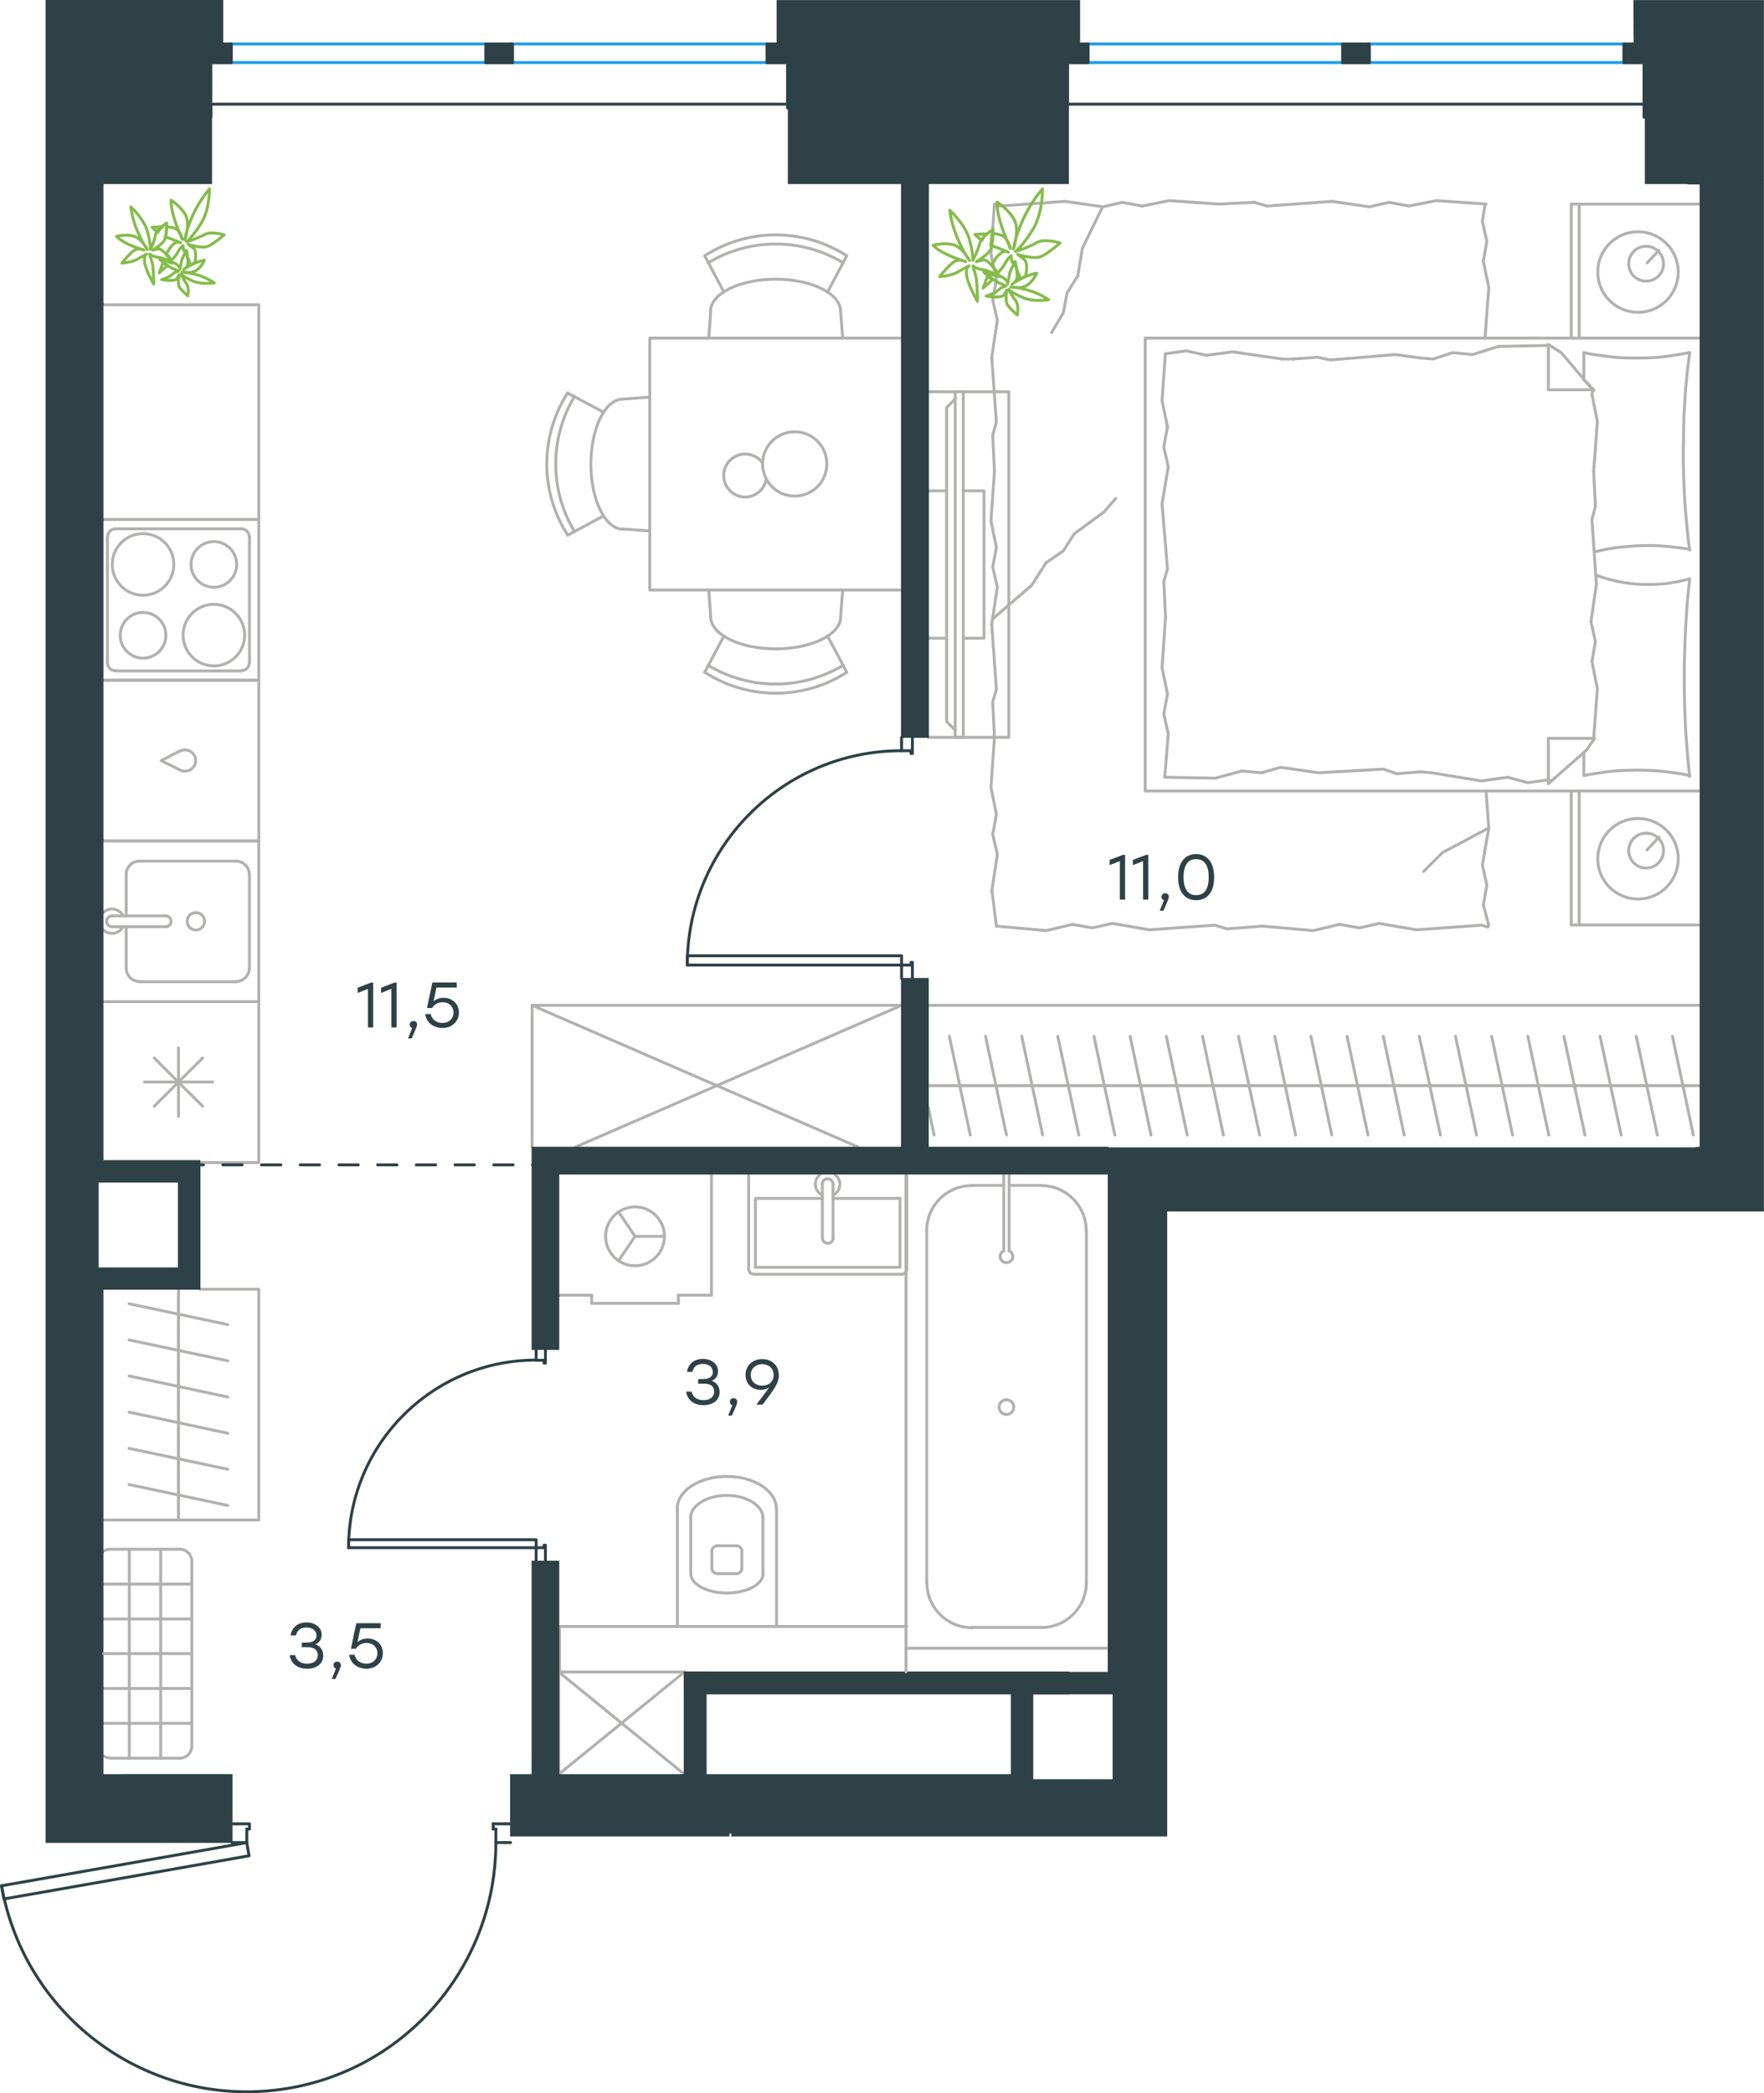
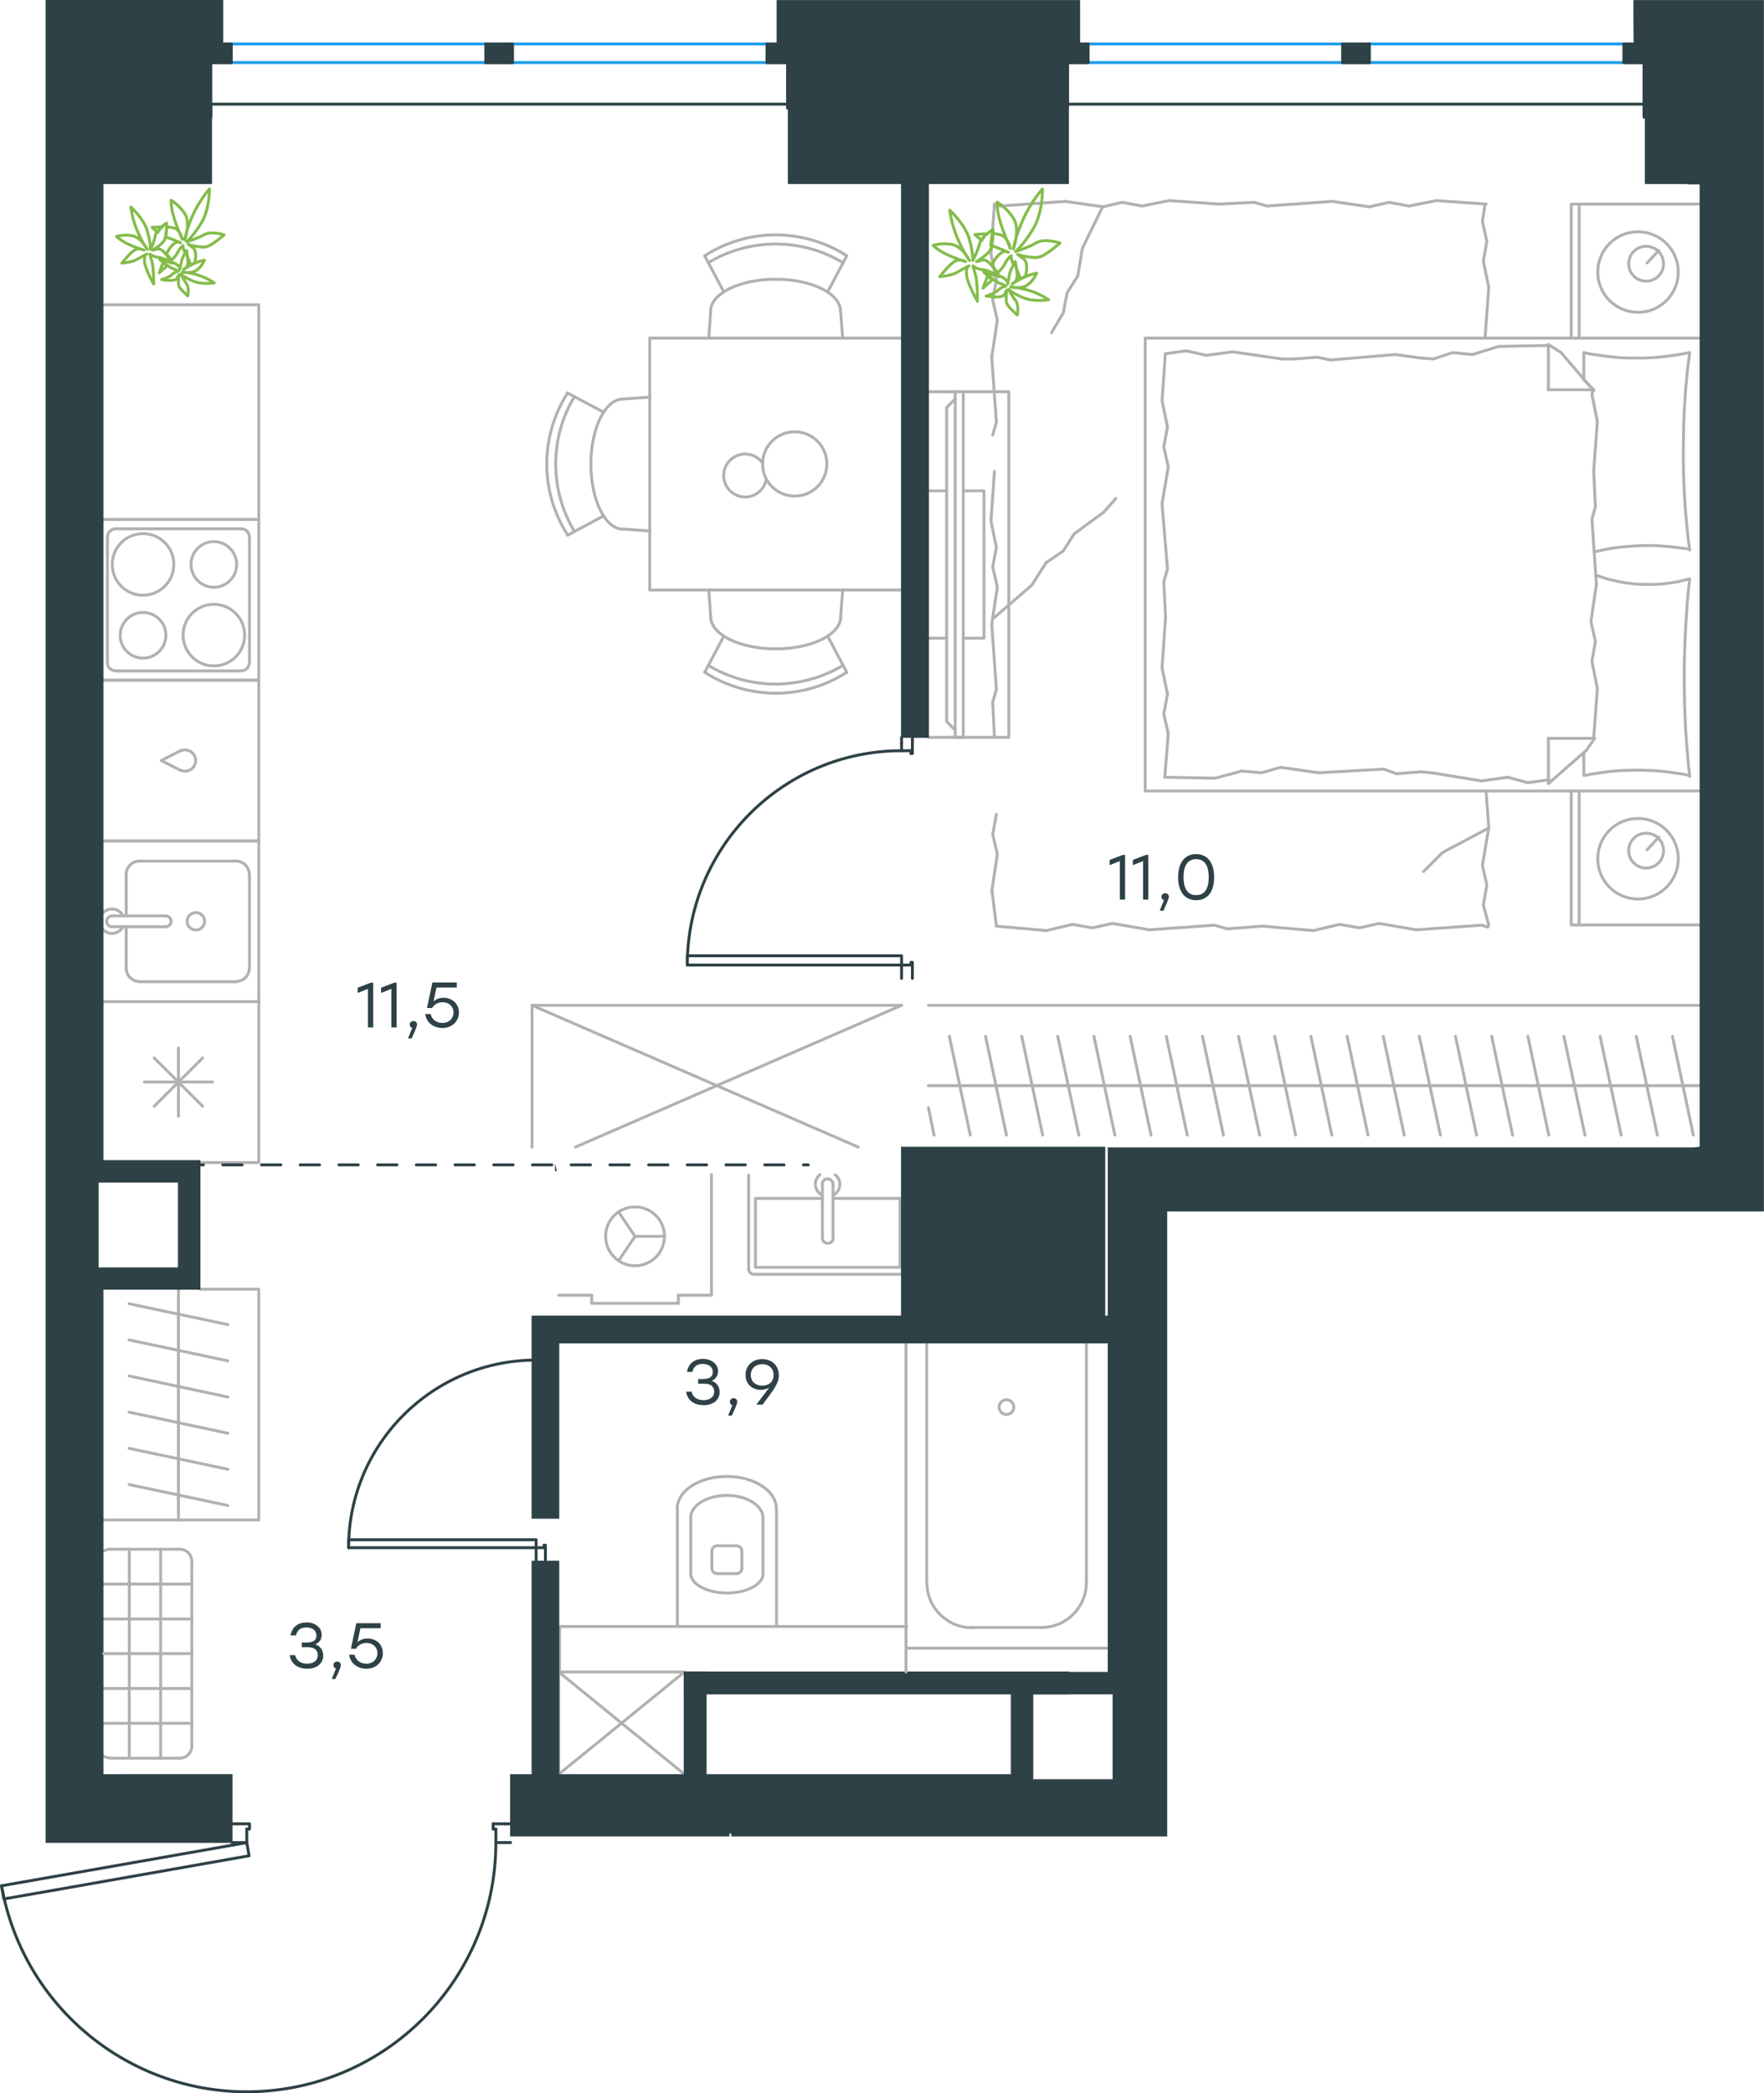
<svg xmlns="http://www.w3.org/2000/svg" version="1.1" id="Слой_1" x="0px" y="0px" viewBox="0 0 911.4 1081" style="enable-background:new 0 0 911.4 1081;" xml:space="preserve">
  <style type="text/css">
	.st0{fill:none;stroke:#2D4146;stroke-width:1.5;stroke-linecap:round;stroke-linejoin:round;stroke-miterlimit:22.926;}
	.st1{fill:none;stroke:#B2B1B0;stroke-width:1.5;stroke-linecap:round;stroke-linejoin:round;stroke-miterlimit:22.926;}
	.st2{fill:none;stroke:#1D9CEB;stroke-width:1.5;stroke-linecap:round;stroke-linejoin:round;stroke-miterlimit:22.926;}
	.st3{fill:#2D4146;stroke:#2D4146;stroke-width:0.5;stroke-miterlimit:10;}
	.st4{fill:#2D4146;}
	.st5{fill:none;stroke:#84BC4A;stroke-width:1.5;stroke-linecap:round;stroke-linejoin:round;stroke-miterlimit:22.926;}
	
		.st6{fill:none;stroke:#2D4146;stroke-width:1.5;stroke-linecap:round;stroke-linejoin:round;stroke-miterlimit:22.926;stroke-dasharray:10,0,0;}
</style>
  <g>
    <line class="st0" x1="277" y1="698.3" x2="277" y2="695.6" />
    <polyline class="st0" points="277,806.3 277,803.5 277,799.3  " />
    <line class="st0" x1="277" y1="702.5" x2="277" y2="698.3" />
    <path class="st0" d="M180.1,799.3c0-53.5,43.4-96.9,96.9-96.9" />
    <line class="st0" x1="281.8" y1="698.3" x2="281.8" y2="703.9" />
    <line class="st0" x1="281.8" y1="803.5" x2="281.8" y2="806.3" />
    <line class="st0" x1="277" y1="799.3" x2="281.1" y2="799.3" />
    <polyline class="st0" points="281.8,803.5 281.8,798 281.1,798 281.1,799.3  " />
    <line class="st0" x1="281.1" y1="702.5" x2="281.1" y2="703.9" />
    <line class="st0" x1="281.8" y1="695.6" x2="281.8" y2="698.3" />
    <line class="st0" x1="277" y1="702.5" x2="281.1" y2="702.5" />
    <line class="st0" x1="281.1" y1="703.9" x2="281.8" y2="703.9" />
    <polygon class="st0" points="246.5,799.3 180.1,799.3 180.1,795.2 210.4,795.2 277,795.2 277,799.3  " />
  </g>
  <line class="st0" x1="465.8" y1="383.6" x2="465.8" y2="380.8" />
  <polyline class="st0" points="465.8,505.3 465.8,502.6 465.8,498.4 " />
  <line class="st0" x1="465.8" y1="387.7" x2="465.8" y2="383.6" />
  <path class="st0" d="M465.8,387.7c-61.1,0-110.7,49.6-110.7,110.7" />
  <line class="st0" x1="471.4" y1="383.6" x2="471.4" y2="389.1" />
  <line class="st0" x1="471.4" y1="502.6" x2="471.4" y2="505.3" />
  <line class="st0" x1="465.8" y1="498.4" x2="470.7" y2="498.4" />
  <polyline class="st0" points="471.4,502.6 471.4,497 470.7,497 470.7,498.4 " />
  <line class="st0" x1="470.7" y1="387.7" x2="470.7" y2="389.1" />
  <line class="st0" x1="471.4" y1="380.8" x2="471.4" y2="383.6" />
  <line class="st0" x1="465.8" y1="387.7" x2="470.7" y2="387.7" />
  <line class="st0" x1="470.7" y1="389.1" x2="471.4" y2="389.1" />
  <polygon class="st0" points="355.1,498.4 355.1,493.6 385.5,493.6 465.8,493.6 465.8,498.4 435.4,498.4 " />
  <line class="st0" x1="261" y1="951.6" x2="263.8" y2="951.6" />
  <polyline class="st0" points="119.9,951.6 122.6,951.6 127.5,951.6 " />
  <line class="st0" x1="256.2" y1="951.6" x2="261" y2="951.6" />
  <path class="st0" d="M0.8,973.9c11.6,65.7,71.5,111.7,137.9,105.9c66.5-5.8,117.5-61.5,117.5-128.2" />
  <line class="st0" x1="261" y1="941.9" x2="254.8" y2="941.9" />
  <line class="st0" x1="122.6" y1="941.9" x2="119.9" y2="941.9" />
  <line class="st0" x1="127.5" y1="951.6" x2="127.5" y2="944.6" />
  <polyline class="st0" points="122.6,941.9 128.9,941.9 128.9,944.6 127.5,944.6 " />
  <line class="st0" x1="256.2" y1="944.6" x2="254.8" y2="944.6" />
  <line class="st0" x1="263.8" y1="941.9" x2="261" y2="941.9" />
  <line class="st0" x1="256.2" y1="951.6" x2="256.2" y2="944.6" />
  <line class="st0" x1="254.8" y1="944.6" x2="254.8" y2="941.9" />
  <polygon class="st0" points="97.5,956.9 0.8,973.9 2,980.7 31.8,975.5 128.7,958.4 127.5,951.6 " />
  <g>
    <line class="st1" x1="305.7" y1="668.9" x2="305.7" y2="673.1" />
    <line class="st1" x1="350.5" y1="668.9" x2="350.5" y2="673.1" />
    <line class="st1" x1="288.7" y1="668.9" x2="305.7" y2="668.9" />
    <line class="st1" x1="367.6" y1="668.9" x2="350.5" y2="668.9" />
    <polyline class="st1" points="319.6,625.9 328.1,638.5 319.6,651.1  " />
    <line class="st1" x1="328.1" y1="638.5" x2="343.4" y2="638.5" />
    <path class="st1" d="M312.9,638.5c0-8.4,6.8-15.2,15.2-15.2c8.4,0,15.2,6.8,15.2,15.2c0,8.4-6.8,15.2-15.2,15.2   C319.7,653.7,312.9,646.9,312.9,638.5" />
    <line class="st1" x1="305.7" y1="673.1" x2="350.5" y2="673.1" />
    <line class="st1" x1="367.6" y1="668.9" x2="367.6" y2="606.6" />
  </g>
  <g>
    <line class="st1" x1="430.4" y1="618.9" x2="465" y2="618.9" />
    <polyline class="st1" points="424.9,618.9 390.3,618.9 390.3,654.5  " />
    <polyline class="st1" points="390.3,654.5 465,654.5 465,618.9  " />
    <path class="st1" d="M465.7,658.1c1.5,0,2.8-1.2,2.8-2.8" />
    <path class="st1" d="M386.8,655.3c0,1.5,1.2,2.8,2.8,2.8" />
    <path class="st1" d="M424.9,639.3c0,1.5,1.2,2.8,2.8,2.8c1.5,0,2.8-1.2,2.8-2.8" />
    <line class="st1" x1="430.4" y1="611.6" x2="430.4" y2="639.3" />
    <path class="st1" d="M430.4,611.6c0-1.5-1.2-2.8-2.8-2.8c-1.5,0-2.8,1.2-2.8,2.8" />
    <line class="st1" x1="424.9" y1="611.6" x2="424.9" y2="639.3" />
    <path class="st1" d="M430.4,617.3c1.9-1,3.3-2.8,3.5-5c0.2-2.2-0.7-4.3-2.4-5.6" />
    <path class="st1" d="M423.7,606.6c-1.7,1.3-2.6,3.5-2.4,5.6c0.2,2.2,1.6,4,3.5,5" />
    <line class="st1" x1="468.5" y1="606.9" x2="468.5" y2="655.3" />
    <line class="st1" x1="465.7" y1="658.1" x2="389.6" y2="658.1" />
    <line class="st1" x1="386.8" y1="655.3" x2="386.8" y2="606.9" />
  </g>
  <g>
    <path class="st1" d="M370.6,798.3c-1.5,0-2.8,1.2-2.8,2.8" />
    <path class="st1" d="M383.3,801.1c0-1.5-1.2-2.8-2.8-2.8" />
    <path class="st1" d="M367.8,809.9c0,1.5,1.2,2.8,2.8,2.8" />
    <path class="st1" d="M380.5,812.7c1.5,0,2.8-1.2,2.8-2.8" />
    <line class="st1" x1="367.8" y1="809.9" x2="367.8" y2="801.1" />
    <line class="st1" x1="370.6" y1="798.3" x2="380.5" y2="798.3" />
    <line class="st1" x1="383.3" y1="801.1" x2="383.3" y2="809.9" />
    <line class="st1" x1="380.5" y1="812.7" x2="370.6" y2="812.7" />
    <path class="st1" d="M356.9,812.7c0,5.5,8.4,10,18.7,10c10.3,0,18.7-4.5,18.7-10" />
    <line class="st1" x1="356.9" y1="783.9" x2="356.9" y2="812.7" />
    <path class="st1" d="M394.2,783.9c0-6.4-8.4-11.6-18.7-11.6c-10.3,0-18.7,5.2-18.7,11.6" />
    <line class="st1" x1="394.2" y1="783.9" x2="394.2" y2="812.7" />
    <path class="st1" d="M401.1,779.1c0-9.2-11.5-16.6-25.6-16.6c-14.1,0-25.6,7.4-25.6,16.6" />
    <line class="st1" x1="350" y1="779.1" x2="350" y2="840" />
    <line class="st1" x1="401.2" y1="779.1" x2="401.2" y2="840" />
    <polyline class="st1" points="289.1,863.5 289.1,840 468.5,840  " />
  </g>
  <line class="st1" x1="479.7" y1="560.7" x2="486.6" y2="560.7" />
  <line class="st1" x1="482.6" y1="586.2" x2="479.7" y2="572.1" />
  <line class="st1" x1="486.6" y1="560.7" x2="505.2" y2="560.7" />
  <line class="st1" x1="501.3" y1="586.2" x2="490.5" y2="535.2" />
  <line class="st1" x1="505.2" y1="560.7" x2="523.9" y2="560.7" />
  <line class="st1" x1="520" y1="586.2" x2="509.2" y2="535.2" />
  <line class="st1" x1="523.9" y1="560.7" x2="542.6" y2="560.7" />
  <line class="st1" x1="538.7" y1="586.2" x2="527.9" y2="535.2" />
  <line class="st1" x1="542.6" y1="560.7" x2="561.3" y2="560.7" />
  <line class="st1" x1="557.4" y1="586.2" x2="546.5" y2="535.2" />
  <line class="st1" x1="561.3" y1="560.7" x2="580" y2="560.7" />
  <line class="st1" x1="576" y1="586.2" x2="565.2" y2="535.2" />
  <line class="st1" x1="580" y1="560.7" x2="598.7" y2="560.7" />
  <line class="st1" x1="594.7" y1="586.2" x2="583.9" y2="535.2" />
  <line class="st1" x1="598.7" y1="560.7" x2="617.3" y2="560.7" />
  <line class="st1" x1="613.4" y1="586.2" x2="602.6" y2="535.2" />
  <line class="st1" x1="617.3" y1="560.7" x2="636" y2="560.7" />
  <line class="st1" x1="632.1" y1="586.2" x2="621.3" y2="535.2" />
  <line class="st1" x1="636" y1="560.7" x2="654.7" y2="560.7" />
  <line class="st1" x1="650.8" y1="586.2" x2="639.9" y2="535.2" />
  <line class="st1" x1="654.7" y1="560.7" x2="673.4" y2="560.7" />
  <line class="st1" x1="669.4" y1="586.2" x2="658.6" y2="535.2" />
  <line class="st1" x1="673.4" y1="560.7" x2="692.1" y2="560.7" />
  <line class="st1" x1="688.1" y1="586.2" x2="677.3" y2="535.2" />
  <line class="st1" x1="692.1" y1="560.7" x2="710.7" y2="560.7" />
  <line class="st1" x1="706.8" y1="586.2" x2="696" y2="535.2" />
  <line class="st1" x1="710.7" y1="560.7" x2="729.4" y2="560.7" />
  <line class="st1" x1="725.5" y1="586.2" x2="714.7" y2="535.2" />
  <line class="st1" x1="729.4" y1="560.7" x2="748.1" y2="560.7" />
  <line class="st1" x1="744.2" y1="586.2" x2="733.3" y2="535.2" />
  <line class="st1" x1="748.1" y1="560.7" x2="766.8" y2="560.7" />
  <line class="st1" x1="762.9" y1="586.2" x2="752" y2="535.2" />
  <line class="st1" x1="479.7" y1="560.7" x2="878.2" y2="560.7" />
  <line class="st1" x1="766.8" y1="560.7" x2="785.5" y2="560.7" />
  <line class="st1" x1="781.5" y1="586.2" x2="770.7" y2="535.2" />
  <line class="st1" x1="785.5" y1="560.7" x2="804.1" y2="560.7" />
  <line class="st1" x1="800.2" y1="586.2" x2="789.4" y2="535.2" />
  <line class="st1" x1="804.1" y1="560.7" x2="822.8" y2="560.7" />
  <line class="st1" x1="818.9" y1="586.2" x2="808" y2="535.2" />
  <line class="st1" x1="822.8" y1="560.7" x2="841.5" y2="560.7" />
  <line class="st1" x1="837.6" y1="586.2" x2="826.7" y2="535.2" />
  <line class="st1" x1="841.5" y1="560.7" x2="860.2" y2="560.7" />
  <line class="st1" x1="856.3" y1="586.2" x2="845.4" y2="535.2" />
  <line class="st1" x1="860.2" y1="560.7" x2="878.2" y2="560.7" />
  <line class="st1" x1="874.9" y1="586.2" x2="864.1" y2="535.2" />
  <line class="st1" x1="878.2" y1="519.2" x2="479.7" y2="519.2" />
  <line class="st1" x1="800" y1="178.4" x2="774.3" y2="178.9" />
  <polyline class="st1" points="569.7,106.8 559.2,128.3 556.9,142.4 " />
  <polyline class="st1" points="556.9,142.4 551.3,151.3 549.4,161.5 543.3,171.8 " />
  <polyline class="st1" points="769.2,427.6 745.3,440.3 735.5,450.1 " />
  <polyline class="st1" points="513.4,319.2 533,302.3 540.5,290.6 " />
  <line class="st1" x1="570.4" y1="264.4" x2="576.5" y2="257.4" />
  <polyline class="st1" points="540.5,290.6 549.4,284.5 555,275.7 570.4,264.4 " />
  <line class="st1" x1="769.2" y1="477.8" x2="766.4" y2="467.4" />
  <line class="st1" x1="769.2" y1="427.6" x2="767.8" y2="408.5" />
  <polyline class="st1" points="766.4,467.4 768.2,457.1 765.9,446.8 769.2,427.6 " />
  <polyline class="st1" points="652.3,478.3 678.5,480.6 692.1,477.4 " />
  <polyline class="st1" points="731.8,480.2 765.5,477.8 768.8,478.8 " />
  <polyline class="st1" points="692.1,477.4 702.4,479.2 712.6,476.9 731.8,480.2 " />
  <polyline class="st1" points="514.8,478.3 540.6,480.6 554.1,477.4 " />
  <polyline class="st1" points="593.9,480.2 627.5,477.8 634.1,479.7 " />
  <polyline class="st1" points="554.1,477.4 564.4,479.2 574.7,476.9 593.9,480.2 " />
  <line class="st1" x1="634.1" y1="479.7" x2="652.3" y2="478.3" />
-   <polyline class="st1" points="513.8,380.9 512,406.6 514.8,420.6 " />
  <polyline class="st1" points="514.8,420.6 512.9,430.9 515.3,441.2 512.4,460.4 " />
  <line class="st1" x1="512.5" y1="459.8" x2="514.8" y2="478.3" />
  <polyline class="st1" points="513.8,243.4 512,269.1 514.8,282.7 " />
  <polyline class="st1" points="512.4,322.4 514.8,356.1 512.9,362.6 " />
  <polyline class="st1" points="514.8,282.7 512.9,292.9 515.3,303.2 512.4,322.4 " />
  <line class="st1" x1="512.9" y1="362.6" x2="513.8" y2="380.9" />
  <polyline class="st1" points="513.8,105.4 512,131.2 514.8,144.7 " />
  <polyline class="st1" points="512.4,184.5 514.8,218.1 512.9,224.7 " />
  <polyline class="st1" points="514.8,144.7 512.9,155 515.3,165.3 512.4,184.5 " />
-   <line class="st1" x1="512.9" y1="224.7" x2="513.8" y2="243.4" />
  <polyline class="st1" points="629.8,105.4 604.1,103.6 590.1,106.4 " />
  <polyline class="st1" points="550.3,104 516.7,106.4 513.8,105.4 " />
  <polyline class="st1" points="590.1,106.4 579.8,104.5 570,106.8 550.3,104 " />
  <polyline class="st1" points="767.8,105.4 742.1,103.6 728,106.4 " />
  <polyline class="st1" points="688.3,104 654.6,106.4 648.1,104.5 " />
  <polyline class="st1" points="728,106.4 717.7,104.5 707.5,106.8 688.3,104 " />
  <line class="st1" x1="648.1" y1="104.5" x2="629.8" y2="105.4" />
  <polyline class="st1" points="767.3,174.2 769.2,148.5 766.4,134.9 " />
  <polyline class="st1" points="766.4,134.9 768.2,124.6 765.9,114.3 767.3,105.4 " />
  <polyline class="st1" points="823.4,243.4 825.3,217.7 822.5,203.6 823,201.3 " />
  <polyline class="st1" points="823.4,381.3 825.3,355.6 822.5,341.6 " />
  <polyline class="st1" points="824.8,301.8 822.5,268.2 824.3,261.6 " />
  <polyline class="st1" points="822.5,341.6 824.3,331.3 822,321 824.8,301.8 " />
  <line class="st1" x1="824.3" y1="261.6" x2="823.4" y2="243.4" />
  <polyline class="st1" points="818.3,182.1 821.6,182.8 825,183.3 828.4,183.8 831.8,184.2 835.2,184.6 838.6,184.8 842,184.9   845.4,184.9 848.8,184.9 852.2,184.8 855.5,184.6 858.8,184.3 862.1,183.9 865.4,183.4 868.6,182.9 871.9,182.3 872.5,182.1 " />
  <polyline class="st1" points="873,182.1 872.6,185.3 872.2,188.4 871.8,191.6 871.5,194.8 870.9,201.1 870.5,207.4 870.1,213.8   869.9,220.2 869.8,226.6 869.7,233.1 869.7,238.3 869.8,243.6 870,248.8 870.2,254.1 870.5,259.4 870.9,264.7 871.4,269.9   871.9,275.2 872.4,279.6 873,284.1 " />
  <polyline class="st1" points="739.7,399.1 765.4,403.3 779,401.4 " />
  <polyline class="st1" points="779,401.4 789.3,404.2 799.6,402.8 800.5,402.8 " />
  <line class="st1" x1="734.1" y1="398.6" x2="739.7" y2="399.1" />
  <polyline class="st1" points="668.2,397.2 681.3,399.1 714.9,397.2 721.5,399.6 734.1,398.6 " />
  <polyline class="st1" points="601.8,401.4 627.9,401.9 641.5,398.2 " />
  <polyline class="st1" points="641.5,398.2 651.8,399.1 661.6,396.3 668.2,397.2 " />
  <polyline class="st1" points="662.5,185.4 636.8,181.7 623.3,183.5 " />
  <polyline class="st1" points="623.3,183.5 613,181.2 602.7,182.6 " />
  <line class="st1" x1="668.2" y1="185.4" x2="662.5" y2="185.4" />
  <polyline class="st1" points="734.1,184.9 721,183.1 687.3,185.9 680.8,184.5 668.2,185.4 " />
  <line class="st1" x1="774.3" y1="178.9" x2="760.8" y2="183.1" />
  <polyline class="st1" points="760.8,183.1 750.5,182.1 740.6,185.4 734.1,184.9 " />
  <polyline class="st1" points="873,283.6 867.7,282.9 865.1,282.6 862.5,282.3 859.9,282.1 857.4,281.9 854.9,281.8 852.4,281.7   848.7,281.8 845.1,281.9 841.5,282.2 838,282.5 834.4,282.9 830.9,283.5 829.2,283.8 827.4,284.2 825.6,284.6 823.9,285 " />
  <polyline class="st1" points="873,400.5 869.6,399.8 866.2,399.3 862.8,398.8 859.4,398.4 856,398.1 852.6,397.9 849.2,397.8   845.9,397.7 842.4,397.8 838.9,397.9 835.5,398.1 832.1,398.4 828.8,398.8 825.4,399.3 822.1,399.8 818.7,400.5 " />
  <polyline class="st1" points="824.5,297.1 826.2,297.6 828,298.2 829.6,298.7 831.3,299.2 833,299.6 834.7,300 836.4,300.4   838,300.7 839.7,301 841.4,301.2 843.1,301.4 844.8,301.6 846.6,301.7 848.3,301.8 850.1,301.8 851.9,301.8 854.5,301.8 857,301.7   859.6,301.5 862.1,301.2 864.6,300.8 867.1,300.4 869.5,299.8 871.9,299.2 872.5,299 " />
  <polyline class="st1" points="873,299 872.3,305.4 871.7,311.7 871.3,318 870.9,324.3 870.6,330.7 870.4,337.1 870.2,343.5   870.2,350 870.2,354.9 870.3,359.9 870.4,364.9 870.6,369.8 870.8,374.8 871.1,379.8 871.5,384.8 871.9,389.8 872.4,395.4 873,401   " />
  <polyline class="st1" points="602.2,318.7 600.4,344.9 603.2,358.4 " />
  <polyline class="st1" points="603.2,358.4 601.3,368.7 603.6,379 601.8,401.4 " />
  <polyline class="st1" points="602.1,182.6 600.4,206.9 603.2,220.5 " />
  <polyline class="st1" points="600.4,260.2 603.2,293.9 601.3,300.4 " />
  <polyline class="st1" points="603.2,220.5 601.3,230.8 603.6,241.1 600.4,260.2 " />
  <line class="st1" x1="601.3" y1="300.4" x2="602.2" y2="318.7" />
  <line class="st1" x1="800" y1="404.7" x2="800" y2="381.3" />
  <polyline class="st1" points="823.4,201.8 806.6,182.1 800,177.9 " />
  <line class="st1" x1="823.4" y1="381.3" x2="800" y2="381.3" />
  <line class="st1" x1="818.3" y1="182.1" x2="818.3" y2="195.8" />
  <polyline class="st1" points="800,404.7 819.7,387.4 823.9,381.3 " />
  <line class="st1" x1="800" y1="177.9" x2="800" y2="201.3" />
  <polyline class="st1" points="818.3,196.1 823.4,201.3 800,201.3 " />
  <line class="st1" x1="818.3" y1="388.7" x2="818.3" y2="400.5" />
  <line class="st1" x1="851" y1="135.8" x2="857.1" y2="129.3" />
  <path class="st1" d="M850.5,127.2c-5,0-9,4-9,9c0,5,4,9,9,9c5,0,9-4,9-9C859.5,131.3,855.5,127.2,850.5,127.2" />
  <path class="st1" d="M846.3,119.7c-11.5,0-20.8,9.3-20.8,20.8c0,11.5,9.3,20.8,20.8,20.8c11.5,0,20.8-9.3,20.8-20.8  C867.1,129,857.8,119.7,846.3,119.7" />
  <line class="st1" x1="851" y1="438.9" x2="857.1" y2="432.3" />
  <path class="st1" d="M850.5,430.3c-5,0-9,4-9,9c0,5,4,9,9,9c5,0,9-4,9-9C859.5,434.3,855.5,430.3,850.5,430.3" />
  <path class="st1" d="M846.3,422.7c-11.5,0-20.8,9.3-20.8,20.8c0,11.5,9.3,20.8,20.8,20.8c11.5,0,20.8-9.3,20.8-20.8  C867.1,432,857.8,422.7,846.3,422.7" />
  <line class="st1" x1="815.9" y1="174.6" x2="815.9" y2="105.4" />
  <line class="st1" x1="815.9" y1="477.7" x2="815.9" y2="408.5" />
  <polyline class="st1" points="878.2,105.4 811.8,105.4 811.8,174.6 " />
  <polyline class="st1" points="878.2,477.7 811.8,477.7 811.8,408.5 " />
  <polyline class="st1" points="878.2,174.6 591.7,174.6 591.7,408.5 878.2,408.5 " />
  <line class="st1" x1="92.2" y1="785" x2="92.2" y2="665.8" />
  <line class="st1" x1="92.2" y1="781.4" x2="92.2" y2="762.8" />
  <line class="st1" x1="66.7" y1="766.7" x2="117.7" y2="777.5" />
  <line class="st1" x1="92.2" y1="762.8" x2="92.2" y2="744.1" />
  <line class="st1" x1="66.7" y1="748" x2="117.7" y2="758.8" />
  <line class="st1" x1="92.2" y1="744.1" x2="92.2" y2="725.4" />
  <line class="st1" x1="66.7" y1="729.3" x2="117.7" y2="740.2" />
  <line class="st1" x1="92.2" y1="725.4" x2="92.2" y2="706.7" />
  <line class="st1" x1="66.7" y1="710.6" x2="117.7" y2="721.5" />
  <line class="st1" x1="92.2" y1="706.7" x2="92.2" y2="688" />
  <line class="st1" x1="66.7" y1="692" x2="117.7" y2="702.8" />
  <line class="st1" x1="92.2" y1="688" x2="92.2" y2="669.4" />
  <line class="st1" x1="66.7" y1="673.3" x2="117.7" y2="684.1" />
  <polyline class="st1" points="103.3,665.8 133.7,665.8 133.7,785 53.5,785 " />
  <path class="st1" d="M296.8,204.8c-12.9,21.4-12.9,48.2,0,69.7" />
  <path class="st1" d="M293.3,202.9c-14.4,22.4-14.4,51.1,0,73.4" />
  <line class="st1" x1="311.9" y1="212.9" x2="293.3" y2="203" />
  <line class="st1" x1="311.9" y1="266.4" x2="293.3" y2="276.4" />
  <line class="st1" x1="321.9" y1="273.2" x2="335.7" y2="274.2" />
  <line class="st1" x1="321.9" y1="206.1" x2="335.7" y2="205.1" />
  <path class="st1" d="M321.9,206.1c-9.2,0-16.6,15-16.6,33.6c0,18.5,7.4,33.6,16.6,33.6" />
  <path class="st1" d="M365.9,343.6c21.4,12.9,48.2,12.9,69.7,0" />
  <path class="st1" d="M364.1,347.2c22.4,14.4,51.1,14.4,73.4,0" />
  <line class="st1" x1="427.6" y1="328.5" x2="437.5" y2="347.2" />
  <line class="st1" x1="374" y1="328.5" x2="364.1" y2="347.2" />
  <line class="st1" x1="367.2" y1="318.5" x2="366.2" y2="304.7" />
  <line class="st1" x1="434.3" y1="318.5" x2="435.4" y2="304.7" />
  <path class="st1" d="M367.2,318.5c0,9.2,15,16.6,33.6,16.6c18.5,0,33.6-7.4,33.6-16.6" />
  <path class="st1" d="M435.6,135.7c-21.4-12.9-48.2-12.9-69.7,0" />
  <path class="st1" d="M437.5,132.1c-22.4-14.4-51.1-14.4-73.4,0" />
  <line class="st1" x1="427.6" y1="150.8" x2="437.5" y2="132.1" />
  <line class="st1" x1="374" y1="150.8" x2="364.1" y2="132.1" />
  <line class="st1" x1="367.2" y1="160.8" x2="366.2" y2="174.6" />
  <line class="st1" x1="434.3" y1="160.8" x2="435.4" y2="174.6" />
  <path class="st1" d="M434.3,160.8c0-9.2-15-16.6-33.6-16.6c-18.5,0-33.6,7.4-33.6,16.6" />
  <path class="st1" d="M394,239.1c-3.1-4.3-8.8-5.8-13.6-3.6c-4.8,2.2-7.4,7.4-6.2,12.6c1.2,5.1,5.8,8.7,11.1,8.6  c5.3-0.2,9.7-4,10.6-9.2" />
  <path class="st1" d="M394,239.6c0,9.2,7.4,16.6,16.6,16.6c9.2,0,16.6-7.4,16.6-16.6c0-9.2-7.4-16.6-16.6-16.6  C401.4,223,394,230.4,394,239.6" />
  <polyline class="st1" points="465.8,174.6 335.7,174.6 335.7,304.7 465.8,304.7 " />
  <line class="st1" x1="65.2" y1="451.6" x2="65.2" y2="473" />
  <path class="st1" d="M101.2,471.3c-2.5,0-4.5,2-4.5,4.5c0,2.5,2,4.5,4.5,4.5c2.5,0,4.5-2,4.5-4.5  C105.7,473.3,103.7,471.3,101.2,471.3" />
  <path class="st1" d="M85.6,478.6c1.5,0,2.8-1.2,2.8-2.8c0-1.5-1.2-2.8-2.8-2.8" />
  <line class="st1" x1="57.9" y1="473" x2="85.6" y2="473" />
  <path class="st1" d="M57.9,473c-1.5,0-2.8,1.2-2.8,2.8c0,1.5,1.2,2.8,2.8,2.8" />
  <line class="st1" x1="57.9" y1="478.6" x2="85.6" y2="478.6" />
  <path class="st1" d="M63.6,473c-0.9-1.9-2.8-3.2-4.9-3.5c-2.1-0.3-4.2,0.5-5.6,2.1" />
  <path class="st1" d="M53.1,479.9c1.4,1.6,3.5,2.4,5.6,2.1c2.1-0.3,3.9-1.6,4.9-3.5" />
  <path class="st1" d="M72.1,444.7c-3.8,0-6.9,3.1-6.9,6.9" />
  <path class="st1" d="M65.2,500c0,3.8,3.1,6.9,6.9,6.9" />
  <path class="st1" d="M128.8,451.6c0-3.8-3.1-6.9-6.9-6.9" />
  <path class="st1" d="M121.9,506.9c3.8,0,6.9-3.1,6.9-6.9" />
  <line class="st1" x1="72.1" y1="444.7" x2="121.9" y2="444.7" />
  <line class="st1" x1="128.9" y1="451.6" x2="128.9" y2="500" />
  <line class="st1" x1="121.9" y1="507" x2="72.1" y2="507" />
  <line class="st1" x1="65.2" y1="500" x2="65.2" y2="478.6" />
  <polyline class="st1" points="53.5,434.3 133.7,434.3 133.7,517.3 53.5,517.3 " />
  <path class="st1" d="M110.5,312.1c-8.8,0-15.9,7.1-15.9,15.9c0,8.8,7.1,15.9,15.9,15.9c8.8,0,15.9-7.1,15.9-15.9  C126.4,319.2,119.2,312.1,110.5,312.1" />
  <path class="st1" d="M110.5,279.7c-6.5,0-11.8,5.3-11.8,11.8c0,6.5,5.3,11.8,11.8,11.8c6.5,0,11.8-5.3,11.8-11.8  C122.2,285,117,279.7,110.5,279.7" />
  <path class="st1" d="M73.9,275.6c-8.8,0-15.9,7.1-15.9,15.9c0,8.8,7.1,15.9,15.9,15.9c8.8,0,15.9-7.1,15.9-15.9  C89.8,282.7,82.7,275.6,73.9,275.6" />
  <path class="st1" d="M73.9,316.3c-6.5,0-11.8,5.3-11.8,11.8c0,6.5,5.3,11.8,11.8,11.8c6.5,0,11.8-5.3,11.8-11.8  C85.7,321.5,80.4,316.3,73.9,316.3" />
  <path class="st1" d="M128.8,277.2c0-2.3-1.9-4.1-4.1-4.1" />
  <path class="st1" d="M124.7,346.4c2.3,0,4.1-1.9,4.1-4.1" />
  <path class="st1" d="M59.7,273.1c-2.3,0-4.1,1.9-4.1,4.1" />
  <path class="st1" d="M55.5,342.3c0,2.3,1.9,4.1,4.1,4.1" />
  <line class="st1" x1="128.9" y1="277.2" x2="128.9" y2="342.3" />
  <line class="st1" x1="59.7" y1="273.1" x2="124.7" y2="273.1" />
  <line class="st1" x1="55.5" y1="342.3" x2="55.5" y2="277.2" />
  <line class="st1" x1="124.7" y1="346.5" x2="59.7" y2="346.5" />
  <polyline class="st1" points="53.5,268.3 133.7,268.3 133.7,351.3 53.5,351.3 " />
  <line class="st1" x1="79.7" y1="571.3" x2="104.7" y2="546.4" />
  <line class="st1" x1="104.7" y1="571.3" x2="79.7" y2="546.4" />
  <line class="st1" x1="74.6" y1="558.8" x2="109.8" y2="558.8" />
  <line class="st1" x1="92.2" y1="576.5" x2="92.2" y2="541.2" />
  <polyline class="st1" points="53.5,517.3 133.7,517.3 133.7,600.4 53.5,600.4 " />
  <path class="st1" d="M93.3,397.8c2.3,1,5,0.4,6.6-1.6c1.6-2,1.6-4.8,0-6.8c-1.6-2-4.3-2.7-6.6-1.6" />
  <polyline class="st1" points="93.2,387.7 83.3,392.8 93.2,397.8 " />
  <polyline class="st1" points="53.5,351.3 133.7,351.3 133.7,434.3 53.5,434.3 " />
  <line class="st1" x1="274.9" y1="519.2" x2="443.4" y2="592.4" />
  <line class="st1" x1="297.3" y1="592.4" x2="465.8" y2="519.2" />
  <polyline class="st1" points="274.9,592.4 274.9,519.2 465.8,519.2 " />
  <line class="st1" x1="133.7" y1="268.3" x2="53.5" y2="268.3" />
  <polyline class="st1" points="53.5,157.4 133.7,157.4 133.7,268.3 " />
  <polyline class="st1" points="479.7,202.3 521.2,202.3 521.2,380.8 479.7,380.8 " />
  <line class="st1" x1="479.7" y1="329.6" x2="489.1" y2="329.6" />
  <line class="st1" x1="479.7" y1="253.5" x2="489.1" y2="253.5" />
  <polyline class="st1" points="493.5,206 489.1,210.5 489.1,372.6 493.5,377.1 " />
  <rect x="493.5" y="202.3" class="st1" width="4.2" height="178.5" />
  <polyline class="st1" points="497.6,253.5 508.4,253.5 508.4,329.6 497.6,329.6 " />
  <g>
    <line class="st1" x1="502" y1="612.2" x2="518.6" y2="612.2" />
    <path class="st1" d="M521.4,646c1.4,0.6,2.1,2.2,1.8,3.6c-0.3,1.5-1.6,2.5-3.2,2.5c-1.5,0-2.8-1-3.2-2.5c-0.3-1.5,0.4-3,1.8-3.6" />
    <line class="st1" x1="518.6" y1="605.2" x2="518.6" y2="646" />
    <line class="st1" x1="521.4" y1="605.2" x2="521.4" y2="646" />
    <line class="st1" x1="526.9" y1="605.2" x2="513.1" y2="605.2" />
    <path class="st1" d="M520,722.9c2.1,0,3.8,1.7,3.8,3.8c0,2.1-1.7,3.8-3.8,3.8c-2.1,0-3.8-1.7-3.8-3.8   C516.2,724.6,517.9,722.9,520,722.9" />
    <path class="st1" d="M478.8,635.5c0-12.8,10.4-23.2,23.2-23.2" />
    <path class="st1" d="M538,612.3c12.8,0,23.2,10.4,23.2,23.2" />
    <path class="st1" d="M502.1,840.6c-12.8,0-23.2-10.4-23.2-23.2" />
    <path class="st1" d="M561.3,817.3c0,12.8-10.4,23.2-23.2,23.2" />
    <line class="st1" x1="538" y1="612.2" x2="521.4" y2="612.2" />
    <line class="st1" x1="478.8" y1="635.5" x2="478.8" y2="817.3" />
    <line class="st1" x1="502" y1="840.5" x2="538" y2="840.5" />
    <line class="st1" x1="561.3" y1="817.3" x2="561.3" y2="635.5" />
    <polyline class="st1" points="468.1,604.9 468.1,851.2 571.9,851.2  " />
    <line class="st1" x1="288.7" y1="863.5" x2="353.6" y2="916.3" />
    <polygon class="st1" points="288.7,916.3 288.7,863.5 353.6,863.5  " />
  </g>
  <line class="st1" x1="53.5" y1="890" x2="99.1" y2="890" />
  <line class="st1" x1="53.5" y1="818.1" x2="99.1" y2="818.1" />
  <path class="st1" d="M92.9,908c3.4,0,6.2-2.8,6.2-6.2" />
  <path class="st1" d="M99.1,806.3c0-3.4-2.8-6.2-6.2-6.2" />
  <path class="st1" d="M56.9,800.1c-1.3,0-2.5,0.4-3.6,1.1" />
  <path class="st1" d="M53.3,906.8c1,0.7,2.3,1.1,3.6,1.1" />
  <line class="st1" x1="53.5" y1="836.1" x2="99.1" y2="836.1" />
  <line class="st1" x1="53.5" y1="872" x2="99.1" y2="872" />
  <line class="st1" x1="66.8" y1="908" x2="66.8" y2="800.1" />
  <line class="st1" x1="83" y1="908" x2="83" y2="800.1" />
  <line class="st1" x1="56.9" y1="800.1" x2="92.9" y2="800.1" />
  <line class="st1" x1="99.1" y1="806.3" x2="99.1" y2="901.8" />
  <line class="st1" x1="92.9" y1="908" x2="56.9" y2="908" />
  <line class="st2" x1="119.6" y1="22.7" x2="251" y2="22.7" />
  <line class="st2" x1="119.9" y1="32.3" x2="251" y2="32.3" />
  <line class="st0" x1="105.2" y1="53.8" x2="410.1" y2="53.8" />
  <rect x="105.7" y="22.7" class="st0" width="13.8" height="9.7" />
  <line class="st2" x1="264.2" y1="22.7" x2="396.3" y2="22.7" />
  <line class="st2" x1="264.2" y1="32.3" x2="396" y2="32.3" />
  <rect x="251" y="22.7" class="st0" width="13.8" height="9.7" />
  <rect x="396.3" y="22.7" class="st0" width="13.8" height="9.7" />
  <line class="st2" x1="562.3" y1="22.7" x2="693.7" y2="22.7" />
  <line class="st2" x1="562.6" y1="32.3" x2="693.7" y2="32.3" />
  <line class="st0" x1="547.9" y1="53.8" x2="852.8" y2="53.8" />
  <rect x="548.4" y="22.7" class="st0" width="13.8" height="9.7" />
  <line class="st2" x1="706.9" y1="22.7" x2="839" y2="22.7" />
  <line class="st2" x1="706.9" y1="32.3" x2="838.7" y2="32.3" />
  <rect x="693.7" y="22.7" class="st0" width="13.8" height="9.7" />
  <rect x="839" y="22.7" class="st0" width="13.8" height="9.7" />
  <rect x="91.9" y="21.8" class="st0" width="17" height="33.6" />
  <rect x="406.9" y="30.4" class="st0" width="10.2" height="25.4" />
  <rect x="531.1" y="25.4" class="st0" width="20.5" height="29.6" />
  <rect x="849.4" y="30.9" class="st0" width="6.6" height="29.6" />
  <rect x="251" y="22.7" class="st3" width="13.8" height="9.7" />
  <rect x="693.7" y="22.7" class="st3" width="13.8" height="9.7" />
  <polygon class="st3" points="406.9,55.8 407.3,55.8 407.3,94.8 410.5,94.8 548.9,94.8 552,94.8 552,53.5 551.6,53.5 551.6,32.3   562.3,32.3 562.3,22.7 548.9,22.7 548.9,22.4 557.8,22.4 557.8,7.2 557.8,0.3 401.5,0.3 401.5,7.2 401.5,22.4 410.5,22.4   410.5,30.4 410.1,30.4 410.1,22.7 396.3,22.7 396.3,32.3 406.9,32.3 " />
  <polygon class="st3" points="878.2,94.8 871.9,95 878.2,95 " />
  <polygon class="st3" points="287,916.3 287,913.7 287,808.8 287,916.3 288.7,916.3 288.7,806.3 287,806.3 287,806.3 281.8,806.3   281.8,808.8 281.8,811.4 281.7,810 281.7,808.8 281.8,808.8 281.6,806.3 276.6,806.3 274.9,806.3 274.9,916.3 276.6,916.3 " />
  <polygon class="st3" points="467.6,95 465.8,95 465.8,380.8 467.6,380.8 472.7,380.8 477.9,380.8 479.7,380.8 479.7,95 477.9,95.1   477.9,95 " />
  <polygon class="st3" points="109.5,53.5 109.2,53.5 109.5,60.9 " />
  <g>
    <path class="st4" d="M167,855c0,4.2-3.4,6.8-8.3,6.8c-4.5,0-8.3-2.2-9-7h2.8c0.7,3.1,3.2,4.4,6.2,4.4c3.4,0,5.5-1.7,5.5-4.4   c0-2.3-1.4-4.1-5.1-4.1h-3.2v-2.4h2.4c3.5,0,5.2-1.3,5.2-3.6c0-2.6-2.1-4.2-5.1-4.2c-2.8,0-4.7,1-5.5,4.1h-2.8   c0.9-4.7,4.2-6.7,8.3-6.7c4.4,0,7.8,2.6,7.8,6.4c0,2.2-1.2,4.1-3.3,4.9C165.5,850.1,167,852.2,167,855z" />
    <path class="st4" d="M173.3,867.1h-1.9l2.2-5.4c-0.8-0.2-1.3-0.9-1.3-1.7c0-1.1,0.8-1.9,1.9-1.9c0.8,0,1.9,0.4,1.9,1.9   C176.1,860.6,176,861.3,173.3,867.1z" />
    <path class="st4" d="M197.8,853.8c0,4.7-3.7,8-8.4,8c-4.4,0-8.3-2.4-9-7.2h2.8c0.7,3,3.1,4.6,6.2,4.6c3.3,0,5.6-2.3,5.6-5.4   c0-3.2-2.4-5.3-5.6-5.3c-2.6,0-4.4,1.2-5.5,3h-2.6l2.8-13.2h12.6v2.6h-10.5l-1.5,7.2c1.3-1.2,3-1.9,5.3-1.9   C194.3,846.2,197.8,849.1,197.8,853.8z" />
  </g>
  <g>
    <path class="st4" d="M371.8,718.9c0,4.2-3.4,6.8-8.3,6.8c-4.5,0-8.3-2.2-9-7h2.8c0.7,3.1,3.2,4.4,6.2,4.4c3.4,0,5.5-1.7,5.5-4.4   c0-2.3-1.4-4.1-5.1-4.1h-3.2v-2.4h2.4c3.5,0,5.2-1.3,5.2-3.6c0-2.6-2.1-4.2-5.1-4.2c-2.8,0-4.7,1-5.5,4.1h-2.8   c0.9-4.7,4.2-6.7,8.3-6.7c4.4,0,7.8,2.6,7.8,6.4c0,2.2-1.2,4.1-3.3,4.9C370.3,714,371.8,716.1,371.8,718.9z" />
    <path class="st4" d="M378.1,731.1h-1.9l2.2-5.4c-0.8-0.2-1.3-0.9-1.3-1.7c0-1.1,0.8-1.9,1.9-1.9c0.8,0,1.9,0.4,1.9,1.9   C380.9,724.5,380.8,725.3,378.1,731.1z" />
    <path class="st4" d="M402.4,710.3c0,4-2.4,7.2-8.4,15.1h-3.2l6.6-8.8c-1.2,0.7-2.6,1.2-4.3,1.2c-4.1,0-7.9-2.7-7.9-7.7   c0-5,3.8-8.2,8.6-8.2C398.6,701.9,402.4,705,402.4,710.3z M399.7,710.1c0-3.5-2.6-5.6-5.9-5.6c-3.3,0-5.9,2.2-5.9,5.6   c0,3.5,2.6,5.5,5.8,5.5C397.2,715.7,399.7,713.6,399.7,710.1z" />
  </g>
  <g>
    <path class="st4" d="M192.8,507.5v23.1h-2.7v-19.9l-5.3,2.1v-2.7l6.8-2.6H192.8z" />
    <path class="st4" d="M204.9,507.5v23.1h-2.7v-19.9l-5.3,2.1v-2.7l6.8-2.6H204.9z" />
    <path class="st4" d="M212.7,536.3h-1.9l2.2-5.4c-0.8-0.2-1.3-0.9-1.3-1.7c0-1.1,0.8-1.9,1.9-1.9c0.8,0,1.9,0.4,1.9,1.9   C215.4,529.7,215.3,530.5,212.7,536.3z" />
    <path class="st4" d="M237.1,522.9c0,4.7-3.7,8-8.4,8c-4.4,0-8.3-2.4-9-7.2h2.8c0.7,3,3.1,4.6,6.2,4.6c3.3,0,5.6-2.3,5.6-5.4   c0-3.2-2.4-5.3-5.6-5.3c-2.6,0-4.4,1.2-5.5,3h-2.6l2.8-13.2h12.6v2.6h-10.5l-1.5,7.2c1.3-1.2,3-1.9,5.3-1.9   C233.6,515.4,237.1,518.3,237.1,522.9z" />
  </g>
  <g>
    <path class="st4" d="M581.3,441.5v23.1h-2.7v-19.9l-5.3,2.1v-2.7l6.8-2.6H581.3z" />
    <path class="st4" d="M593.3,441.5v23.1h-2.7v-19.9l-5.3,2.1v-2.7l6.8-2.6H593.3z" />
    <path class="st4" d="M601.1,470.3h-1.9l2.2-5.4c-0.8-0.2-1.3-0.9-1.3-1.7c0-1.1,0.8-1.9,1.9-1.9c0.8,0,1.9,0.4,1.9,1.9   C603.9,463.7,603.8,464.4,601.1,470.3z" />
    <path class="st4" d="M627.3,453c0,7.6-3.4,11.9-9.3,11.9c-5.8,0-9.3-4.3-9.3-11.9s3.5-11.9,9.3-11.9   C623.8,441.1,627.3,445.5,627.3,453z M624.5,453c0-6.6-2.6-9.3-6.5-9.3s-6.5,2.7-6.5,9.3c0,6.6,2.6,9.3,6.5,9.3   S624.5,459.7,624.5,453z" />
  </g>
  <polygon class="st3" points="911.1,0.3 844.2,0.3 844.2,7.2 844.3,22.4 853.3,22.4 853.3,30.9 852.8,30.9 852.8,22.7 839,22.7   839,32.3 849.4,32.3 849.4,60.5 850.1,60.5 850.1,94.8 853.3,94.8 853.3,91.6 853.5,94.8 871.9,94.8 878.2,94.8 878.2,91.6   894.8,91.6 878.4,92 878.4,94.8 894.8,94.8 908.6,94.8 908.6,94.8 911.1,94.8 911.1,91.6 911.1,91.6 " />
  <path class="st3" d="M50.7,916.6v-0.3h2.5V665.8h48.4h1.7v-64.7v-1.7H53.2V95l-2.5,0.2v-3.6l0.4,3.2h2.1v-3.2h0.3v3.2h1.1h51.5h3.2  V53.5h-0.3V32.3h10.7v-9.7h-10.7v-0.3h6.1V7.2V0.2h-9H23.8v951.3h73.7h22.4v-0.7v-4.2v-27.6v-2.5H50.7z M50.7,610.5h41.5v44.3H89  H50.7V610.5z" />
  <g>
    <path class="st5" d="M524.7,129.9c0,0,4.1-3.3,9.1-11.7c5.1-8.4,4.8-20.6,4.8-20.6s-5.6,6.1-9.9,15.5c-4.3,9.4-5.1,15.5-5.1,15.5   s3.3-9.4,0.5-15c-3-5.6-8.9-9.2-8.9-9.2s-0.3,3.8,1.5,9.9c1.8,6.1,5.3,14,5.3,14s-1-5.6-4.8-6.9c-1-0.3-2.8-0.8-4.6-0.8   c-0.3,1.8-0.3,4.3-0.8,6.1c0.3,0.3,0.8,0.3,0.8,0.3c4.1,1.3,8.4,3.3,8.4,3.3s-2-2-5.6,2c-1,1-2,2.8-3,4.6c1,1.3,2.3,3.1,3,4.1   c1.8-1.8,3.3-3.6,3.8-4.8c2-3.6,3.3-4.1,3.3-4.1s-0.3,1.8,1,4.1c0.5-0.8,0.8-1,0.8-1s0.3,1.5,0.8,3.6c0.8,1.5,1.5,3.3,2,5.3   c0.8-0.5,1.5-0.8,2.5-1.3l0.3-0.3c0.8-3.6,0.8-7.4-0.8-8.6l-3.3-2.5c0,0,8.6,2.8,12.2,1c3.6-1.5,9.7-6.9,9.7-6.9s-7.6-2.5-11.9-0.3   C531.3,127.9,524.7,129.9,524.7,129.9z M510,120.8c-3.3,0-6.3,0.3-6.3,0.3s1.5,1.5,3.6,3.1C508,122.6,508.7,121.5,510,120.8z    M511.3,140.4c-0.3,0.3-0.3,0.8-0.5,1c1,0.3,2.5,0.8,3.8,1l0.3-0.3C514.1,141.6,512.8,140.9,511.3,140.4z M510.2,142.7   c-1.3,3.3-2.3,6.1-2.3,6.1s2.3-2,4.8-4.3C512,143.9,511,143.2,510.2,142.7z M528.3,148.5c0,0.3,0.3,0.8,0.3,0.8h0.3   c0-0.3,0.3-0.5,0.3-1C528.5,148.5,528.5,148.5,528.3,148.5z" />
    <path class="st5" d="M502.6,134.5c0,0,0.3-4.1-2-11.7c-2.5-7.6-9.9-14.2-9.9-14.2s0.8,7.1,4.1,14.7c3.3,7.6,6.1,11.2,6.1,11.2   s-3.3-6.6-8.4-8.1c-5.1-1.3-10.4,0.3-10.4,0.3s2,2.3,6.9,4.6c4.8,2.3,9.9,3.8,9.9,3.8s-2.5-1.5-5.3-0.3c-3,1.5-8.1,8.1-8.1,8.1   s6.1-0.5,9.1-2.3c3-1.8,6.1-3.3,6.1-3.3s-1.8,0.3-1.3,4.8c0.5,4.6,5.6,13.5,5.6,13.5s0-10.7-1-13.7c-1-3.1-1.3-4.6-1.3-4.6   s2,1.8,5.3,2c2.5,0.3,5.6,2.3,7.6,3.3c0.3,0.3,0.8,0.3,0.8,0.3c-1-1.8-5.6-9.4-8.6-8.6l-3.3,0.8c0,0,6.6-3.8,7.6-6.9   c1-3.1,1-9.7,1-9.7s-5.6,3.3-6.9,7.1C505.2,129.7,502.6,134.5,502.6,134.5z" />
    <path class="st5" d="M521.2,149.5c0,0,2,2,7.6,4.3c5.6,2.3,13,1,13,1s-4.3-3.1-10.2-4.8c-6.1-1.8-9.4-1.8-9.4-1.8s5.3,1.3,8.6-1   c3.3-2.3,4.8-6.1,4.8-6.1s-2.3,0.3-5.8,1.8c-3.6,1.5-6.9,3.8-6.9,3.8s2-0.8,2.5-3.1c0.5-2.3-0.8-8.4-0.8-8.4s-2.5,3.8-3,6.4   c-0.5,2.5-1,5.1-1,5.1s0.8-1-2-3.1c-2.8-2-10.4-3.1-10.4-3.1s6.1,5.1,8.4,5.8c2.3,0.8,3,1.5,3,1.5s-2,0.3-3.8,2   c-1.8,1.8-6.3,3.1-6.3,3.1s8.1,1.5,9.4-0.8l1.3-2.3c0,0-1,5.6,0.3,7.6c1.3,2,5.1,5.3,5.1,5.3s1-4.8-0.8-7.4   C522.9,153.1,521.2,149.5,521.2,149.5z" />
  </g>
  <line class="st6" x1="55.1" y1="601.6" x2="417.6" y2="601.6" />
  <line class="st1" x1="53.5" y1="854" x2="99.1" y2="854" />
  <g>
    <path class="st5" d="M96.4,124.9c0,0,3.4-2.8,7.7-9.9c4.3-7.1,4.1-17.4,4.1-17.4s-4.7,5.2-8.4,13.1c-3.6,7.9-4.3,13.1-4.3,13.1   s2.8-7.9,0.4-12.7c-2.6-4.7-7.5-7.7-7.5-7.7s-0.2,3.2,1.3,8.4c1.5,5.2,4.5,11.8,4.5,11.8s-0.9-4.7-4.1-5.8   c-0.9-0.2-2.4-0.6-3.9-0.6c-0.2,1.5-0.2,3.7-0.6,5.2c0.2,0.2,0.6,0.2,0.6,0.2c3.4,1.1,7.1,2.8,7.1,2.8s-1.7-1.7-4.7,1.7   c-0.9,0.9-1.7,2.4-2.6,3.9c0.9,1.1,1.9,2.6,2.6,3.4c1.5-1.5,2.8-3,3.2-4.1c1.7-3,2.8-3.4,2.8-3.4s-0.2,1.5,0.9,3.4   c0.4-0.6,0.6-0.9,0.6-0.9s0.2,1.3,0.6,3c0.6,1.3,1.3,2.8,1.7,4.5c0.6-0.4,1.3-0.6,2.1-1.1l0.2-0.2c0.6-3,0.6-6.2-0.6-7.3l-2.8-2.1   c0,0,7.3,2.4,10.3,0.9c3-1.3,8.2-5.8,8.2-5.8s-6.4-2.1-10.1-0.2C102,123.2,96.4,124.9,96.4,124.9z M84,117.2   c-2.8,0-5.4,0.2-5.4,0.2s1.3,1.3,3,2.6C82.2,118.7,82.9,117.8,84,117.2z M85,133.7c-0.2,0.2-0.2,0.6-0.4,0.9   c0.9,0.2,2.1,0.6,3.2,0.9l0.2-0.2C87.4,134.8,86.3,134.2,85,133.7z M84.2,135.7c-1.1,2.8-1.9,5.2-1.9,5.2s1.9-1.7,4.1-3.7   C85.7,136.7,84.8,136.1,84.2,135.7z M99.4,140.6c0,0.2,0.2,0.6,0.2,0.6h0.2c0-0.2,0.2-0.4,0.2-0.9   C99.6,140.6,99.6,140.6,99.4,140.6z" />
    <path class="st5" d="M77.7,128.8c0,0,0.2-3.4-1.7-9.9c-2.1-6.4-8.4-12-8.4-12s0.6,6,3.4,12.5c2.8,6.4,5.1,9.4,5.1,9.4   s-2.8-5.6-7.1-6.9c-4.3-1.1-8.8,0.2-8.8,0.2s1.7,1.9,5.8,3.9c4.1,1.9,8.4,3.2,8.4,3.2s-2.1-1.3-4.5-0.2c-2.6,1.3-6.9,6.9-6.9,6.9   s5.1-0.4,7.7-1.9c2.6-1.5,5.1-2.8,5.1-2.8s-1.5,0.2-1.1,4.1c0.4,3.9,4.7,11.4,4.7,11.4s0-9-0.9-11.6c-0.9-2.6-1.1-3.9-1.1-3.9   s1.7,1.5,4.5,1.7c2.1,0.2,4.7,1.9,6.4,2.8c0.2,0.2,0.6,0.2,0.6,0.2c-0.9-1.5-4.7-7.9-7.3-7.3l-2.8,0.6c0,0,5.6-3.2,6.4-5.8   c0.9-2.6,0.9-8.2,0.9-8.2s-4.7,2.8-5.8,6C79.9,124.7,77.7,128.8,77.7,128.8z" />
    <path class="st5" d="M93.4,141.5c0,0,1.7,1.7,6.4,3.7c4.7,1.9,10.9,0.9,10.9,0.9s-3.6-2.6-8.6-4.1c-5.1-1.5-7.9-1.5-7.9-1.5   s4.5,1.1,7.3-0.9c2.8-1.9,4.1-5.2,4.1-5.2s-1.9,0.2-4.9,1.5c-3,1.3-5.8,3.2-5.8,3.2s1.7-0.6,2.1-2.6c0.4-1.9-0.6-7.1-0.6-7.1   s-2.1,3.2-2.6,5.4c-0.4,2.1-0.9,4.3-0.9,4.3s0.6-0.9-1.7-2.6c-2.4-1.7-8.8-2.6-8.8-2.6s5.1,4.3,7.1,4.9c1.9,0.6,2.6,1.3,2.6,1.3   s-1.7,0.2-3.2,1.7c-1.5,1.5-5.4,2.6-5.4,2.6s6.9,1.3,7.9-0.6l1.1-1.9c0,0-0.9,4.7,0.2,6.4c1.1,1.7,4.3,4.5,4.3,4.5s0.9-4.1-0.6-6.2   C94.9,144.5,93.4,141.5,93.4,141.5z" />
  </g>
  <path class="st3" d="M908.6,95v-0.3L880.9,95l-2.5,0.1v500.2l2.5-0.3v0.3h-2.5h-0.3v-2.5v-0.3l-2.7,0.3H575.1h-2.5v270.9h-50.1v1.7  v51.1h-12H263.8v2.5v27.7v1.5h112.8v-1.5h1.5v1.5h224.7v-12.6v-16.6v-38.8V625.7v-0.3h305.8h2.5V623V95H908.6z M575.1,919.1h-33.2  h-8.3v-44.3h41.5V919.1z" />
  <rect x="353.6" y="863.5" class="st3" width="198.6" height="11.3" />
  <rect x="321.8" y="895.3" transform="matrix(-1.836970e-16 1 -1 -1.836970e-16 1260.129 541.686)" class="st3" width="74.8" height="11.3" />
  <line class="st1" x1="468.1" y1="851.2" x2="468.1" y2="863.5" />
-   <path class="st3" d="M570.8,592.5h-0.2h-91v-87.2h-1.7h-5.1h-0.1l0.1,1.7h-0.1v-1.7h-3.5h-1.7h-1.7v87.2l1.7,0v0h-1.7H453H276.6  h-1.7v104.4h13.8v-90.6h282.1h1.6v-1.7v-12.1H570.8z M287,604.6v-1.7l0.4,1.7H287z M570.6,604.6v-1.7h-1.7l1.7,0v-8.6l0.2,10.4  H570.6z" />
+   <path class="st3" d="M570.8,592.5h-0.2h-91h-1.7h-5.1h-0.1l0.1,1.7h-0.1v-1.7h-3.5h-1.7h-1.7v87.2l1.7,0v0h-1.7H453H276.6  h-1.7v104.4h13.8v-90.6h282.1h1.6v-1.7v-12.1H570.8z M287,604.6v-1.7l0.4,1.7H287z M570.6,604.6v-1.7h-1.7l1.7,0v-8.6l0.2,10.4  H570.6z" />
</svg>